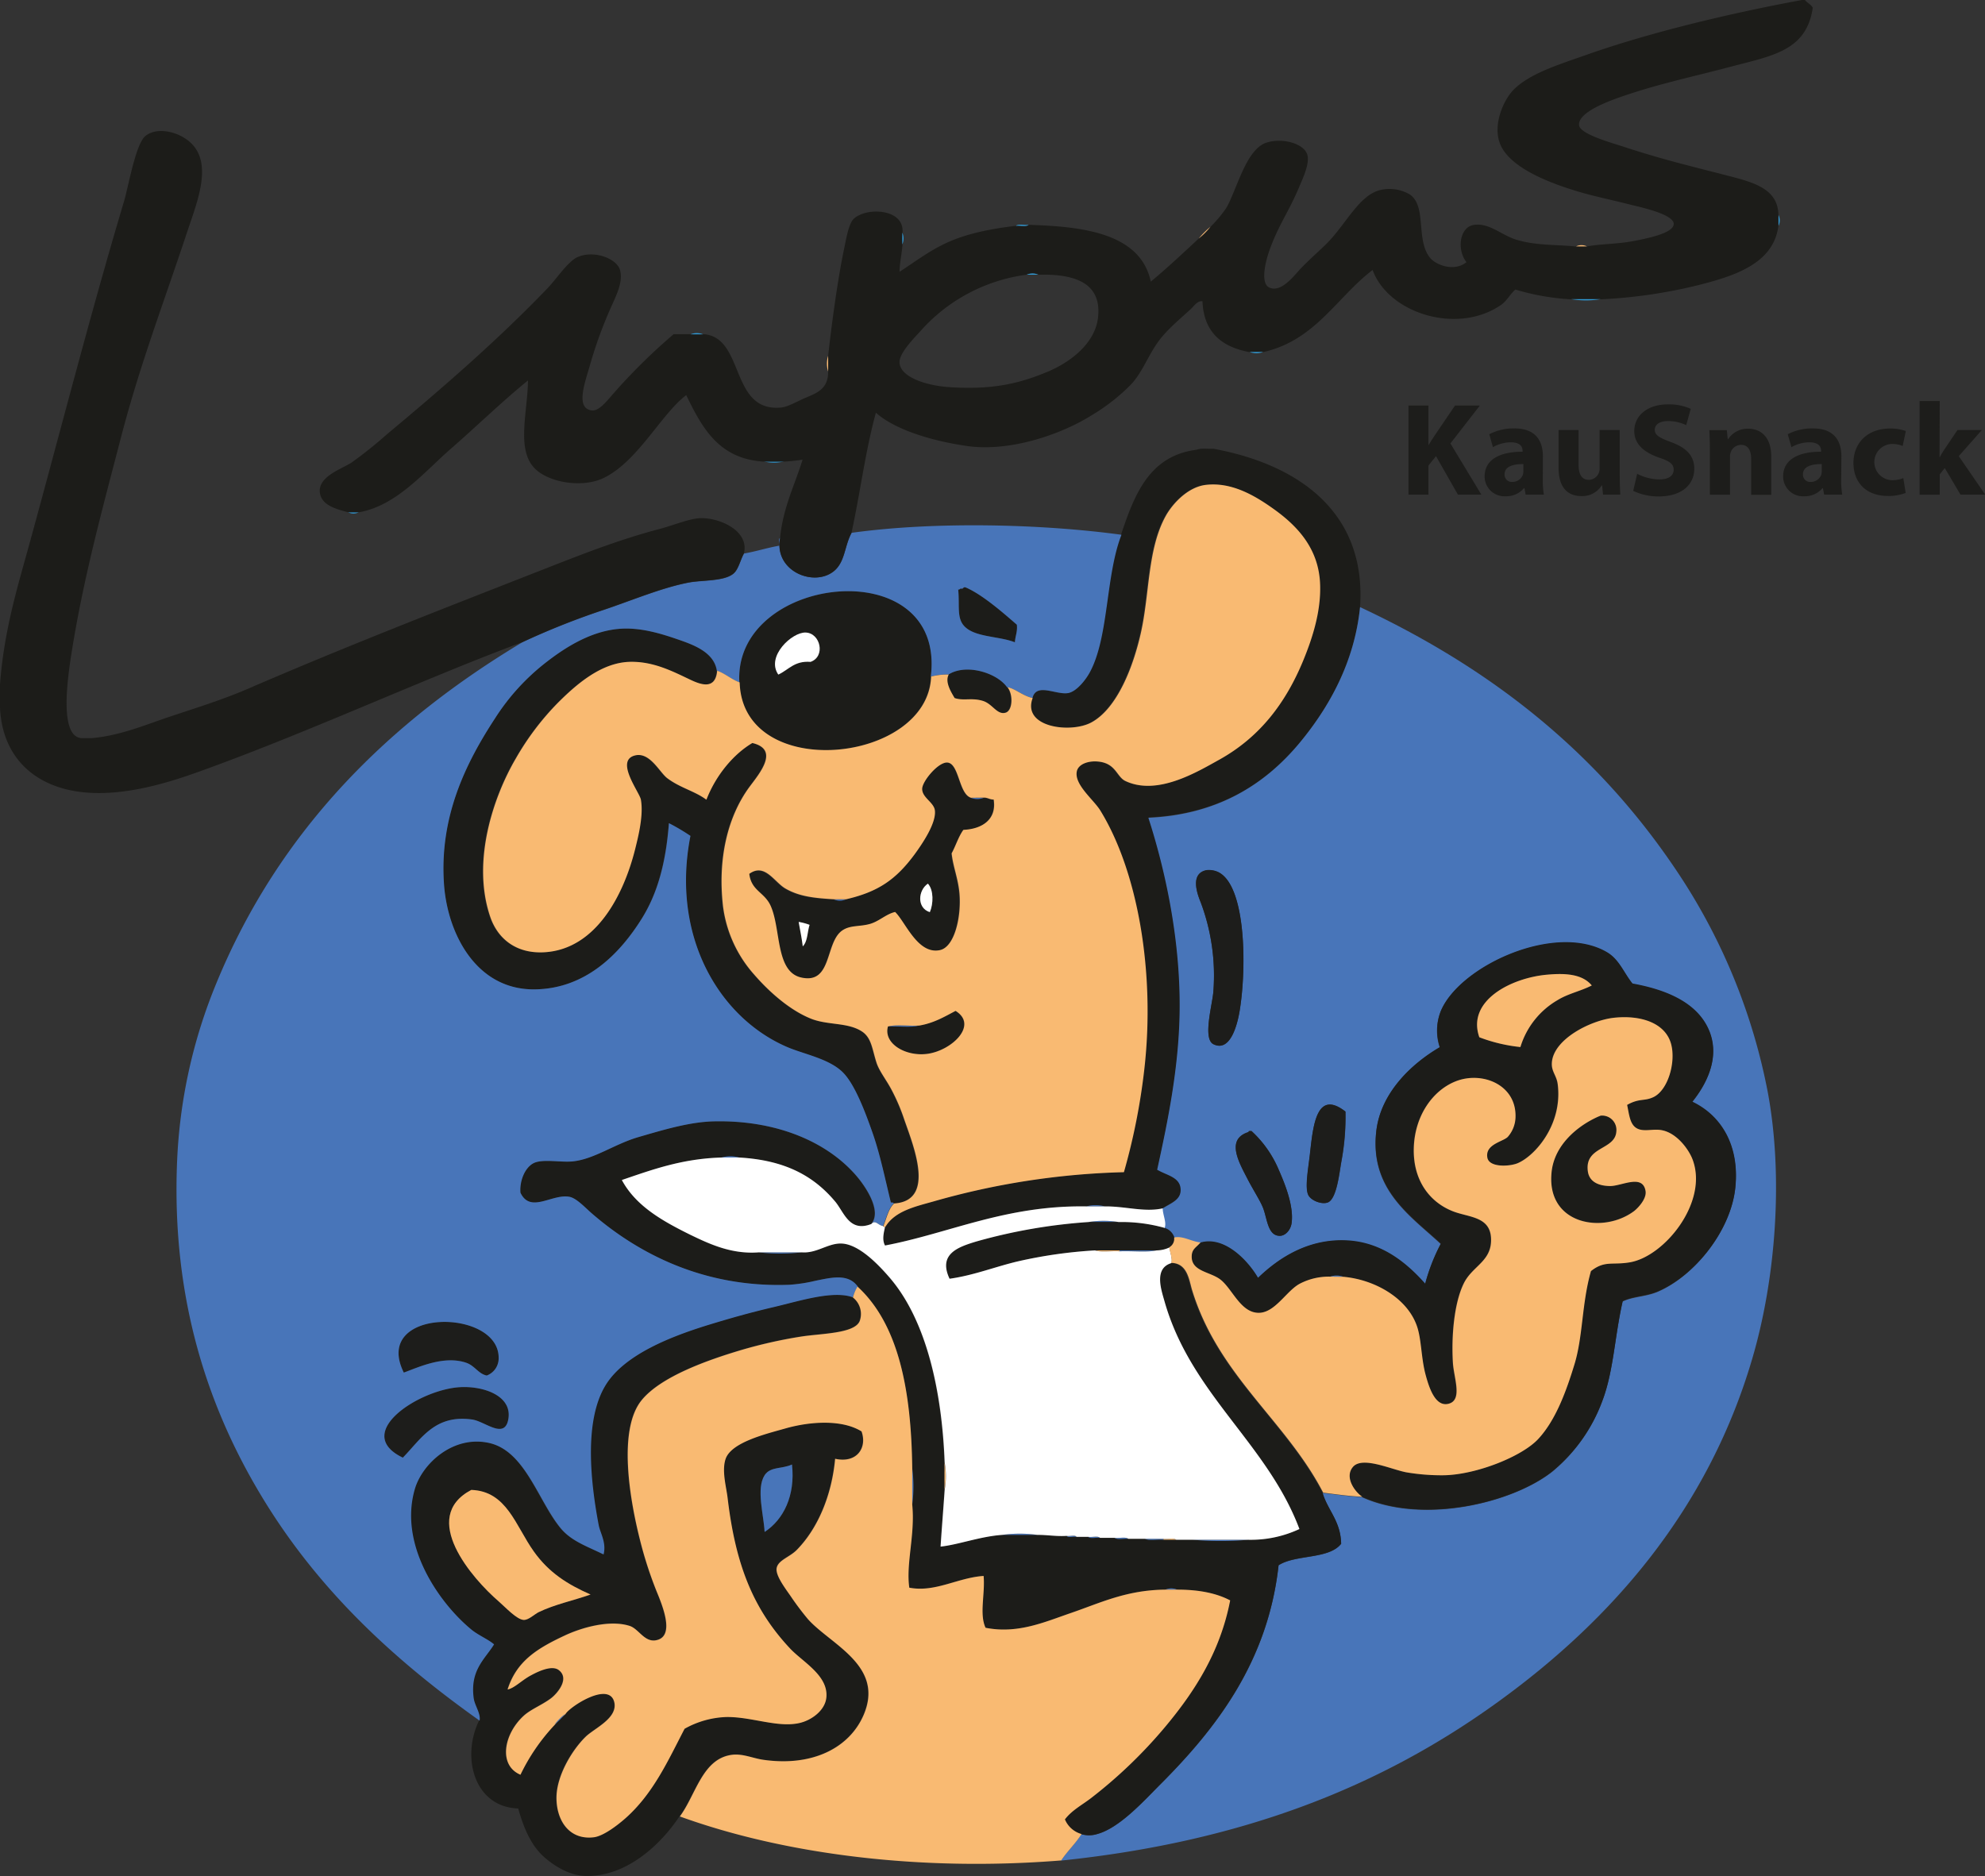
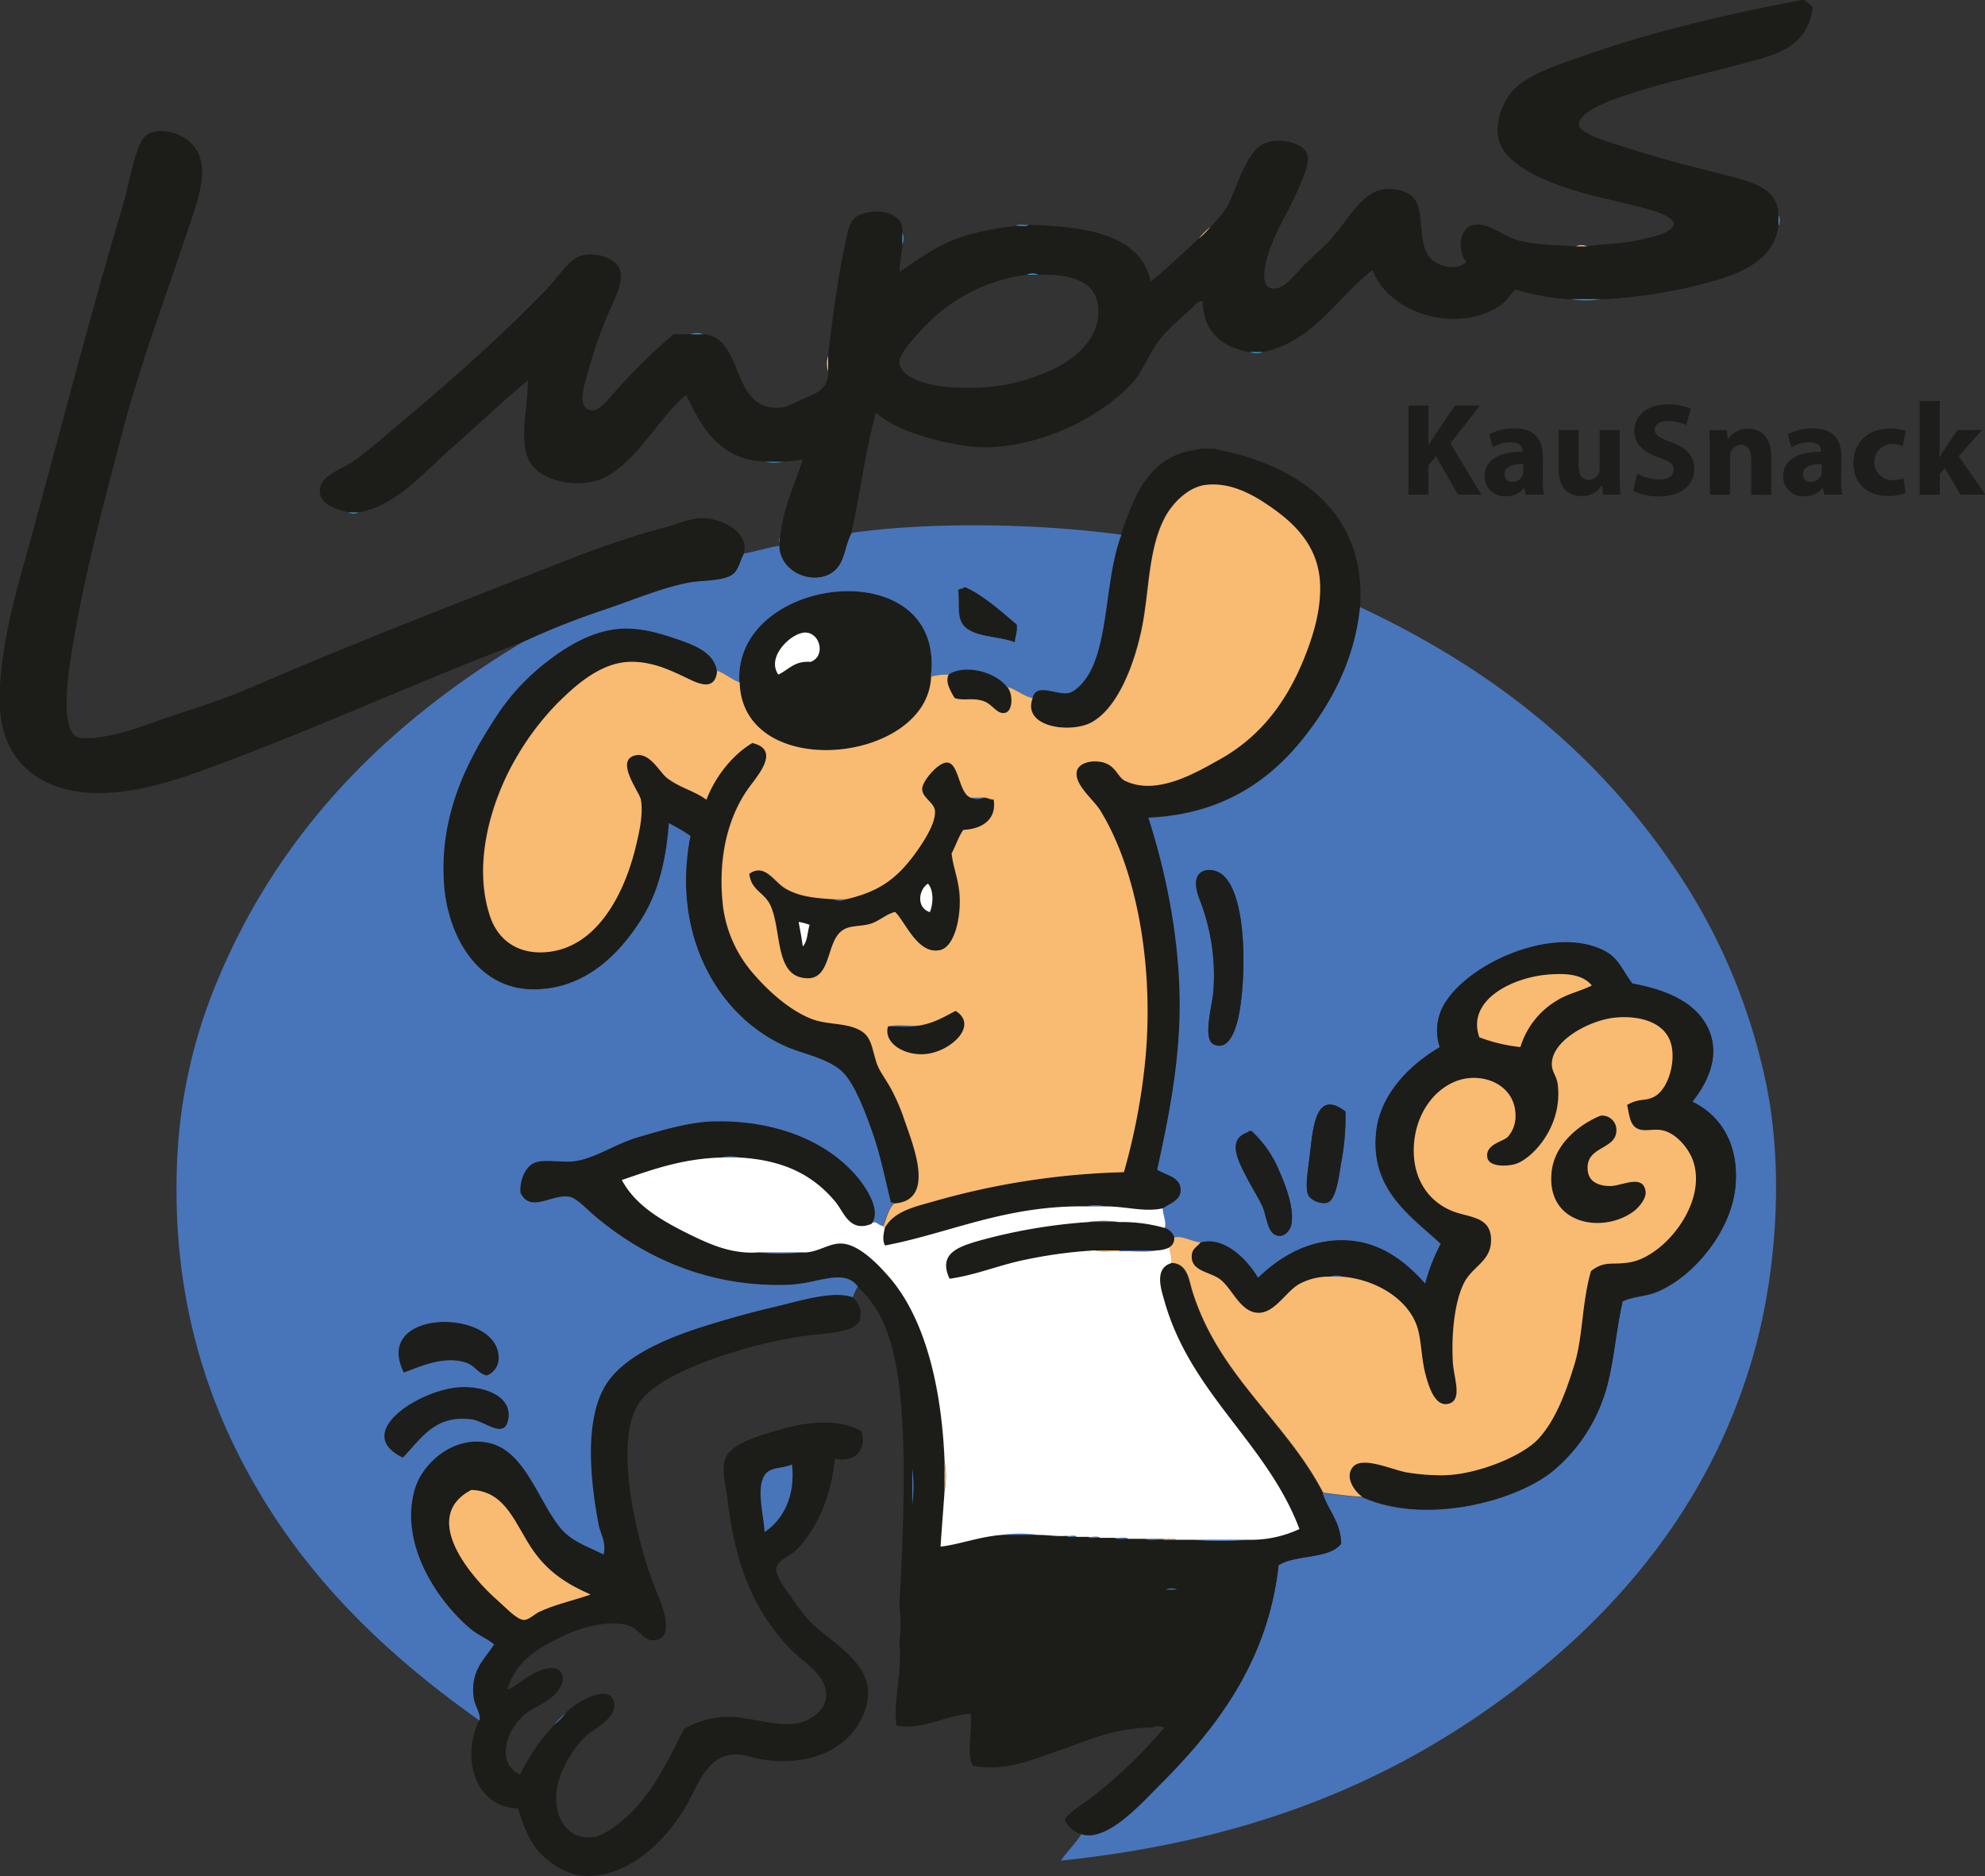
<svg xmlns="http://www.w3.org/2000/svg" id="1f38e81e-0313-4d1d-9902-4a571c8f90c2" data-name="Ebene 1" viewBox="0 0 487.24 460.57">
  <rect x="0" y="0" width="487.24" height="460.57" fill="#333333" stroke="none" />
  <title>lupus-logo</title>
  <path d="M480.28,177.74c1-.42,2.7-.18,4.08-.24,19.74,3.63,37.64,14.75,36,38.88-1.41,13.45-7.51,24.52-14.88,33.36-8.26,9.91-19.78,17.48-37,18.24,4.06,12.61,7.76,29.3,7.68,46.56-.07,14.36-2.93,28-5.52,39.84,2.38,1.41,5.62,1.84,5.76,4.8.13,2.68-2.48,3.42-4.56,4.8-4.47,1-9.2-.53-14.16-.48a8.81,8.81,0,0,0-4.56,0c-19.84-.32-33.66,6.65-49.44,9.6-.75-1.38-.33-3,0-4.56,2.34-3.92,7.36-5,11.76-6.24a186.25,186.25,0,0,1,46.8-7.2,156,156,0,0,0,5-25.2c2.74-23.87-1.62-48.71-10.8-63.6-1.65-2.68-6.44-6.35-5.76-9.6.37-1.78,2.83-2.65,5.28-2.4,4.4.44,4.48,3.76,6.72,4.8,7.84,3.63,17.49-2.2,23-5.28,9.83-5.46,16.24-13.76,20.64-24.48,2.24-5.46,4.31-12,4.08-18.48-.3-8.56-5.22-14.13-11.28-18.48-4.65-3.34-10.41-6.77-16.8-6-4.44.54-8.19,4.68-9.84,7.68-4.42,8.05-3.91,18.75-6,28.32-1.87,8.53-5.85,18.88-12.24,22.32-5.06,2.72-17.08,1.23-14.4-6,1-3.79,5.67-.8,8.64-1.2,2.14-.29,4.5-3.35,5.52-5.28,4.6-8.69,3.78-23.62,7.68-33.6C465,188.7,468.63,179.21,480.28,177.74Z" transform="translate(-186.52 -67.34)" style="fill:#1c1c19;fill-rule:evenodd" />
  <path d="M379,180.62a10.73,10.73,0,0,1-5,0Z" transform="translate(-186.52 -67.34)" style="fill:#2f9ad6;fill-rule:evenodd" />
  <path d="M274.6,193.1a3.05,3.05,0,0,1-2.64,0Z" transform="translate(-186.52 -67.34)" style="fill:#2f9ad6;fill-rule:evenodd" />
  <path d="M436.12,220.7c.19,1.79-.41,2.79-.48,4.32-4-1.61-10.33-1.16-12.72-4.32-1.53-2-.83-4.93-1.2-8.64.39.07.41-.23.72-.24.55.23.46-.56,1.2-.24C427.79,213.38,433,218,436.12,220.7Z" transform="translate(-186.52 -67.34)" style="fill:#1c1c19;fill-rule:evenodd" />
  <path d="M368,234.86c-1.47-26.56,50.83-32.42,47-1.44C414.17,254.81,368.68,259.51,368,234.86Zm17.52-5c3.73-1.31,2.44-7.06-1.2-7.2-3.33-.13-9.8,5.85-6.72,10.32C380.09,231.79,381.49,229.51,385.48,229.82Z" transform="translate(-186.52 -67.34)" style="fill:#1c1c19;fill-rule:evenodd" />
  <path d="M520.36,216.38c33.71,15.77,59.85,37.16,79.2,67a147,147,0,0,1,20.88,52.08c3.86,20.74,2,45.74-3.84,65.52-10.85,36.9-34.34,63.85-62.16,84-28.92,21-63,34.5-107.52,39.12,1.56-2.28,3.56-4.12,5-6.48a6.69,6.69,0,0,0,3.84,0c5.54-1.46,11.52-8.16,15.6-12.24,13.68-13.68,26.42-30.09,29-53.76,4.18-2.7,12.34-1.42,15.36-5.28-.12-5.56-3.24-8.12-4.56-12.48,3.18.34,6.23.81,9.6,1,14.95,6.81,37,1.51,46.8-6.24a40.65,40.65,0,0,0,12.24-17.28c2.81-7.34,3-15.7,5-24.48,2.58-1.25,5.76-1.16,8.64-2.4,9.07-3.9,17.89-15,19-25.44s-3.58-17.78-10.56-21.12c3.31-4.13,6.75-10.5,4.32-17-2.71-7.3-10.68-10.5-19-12-2.15-2.65-3.21-5.9-6.24-7.68-12.69-7.46-36.18,3.34-40.8,14.4a12.9,12.9,0,0,0-.24,8.88c-6.78,3.95-14.53,11.08-15.6,20.64-1.61,14.36,8.55,20.79,15.84,27.6a46.44,46.44,0,0,0-3.84,9.84c-4.28-4.75-10-9.79-18.24-10.56-10-.93-17.61,4.11-22.8,9.12-2.52-4.33-8.3-10.37-14.16-8.64-2.23-.17-4.37-1.71-6.48-1.2a3.61,3.61,0,0,0-2.4-2.4c.53-1.34-.44-3.24-.48-4.8,2.08-1.38,4.69-2.12,4.56-4.8-.14-3-3.38-3.39-5.76-4.8,2.59-11.82,5.45-25.48,5.52-39.84.08-17.26-3.62-34-7.68-46.56,17.18-.76,28.7-8.33,37-18.24C512.85,240.9,519,229.83,520.36,216.38Zm-39.12,72.48a51.09,51.09,0,0,1,3.12,21.84c-.21,3.17-2.69,11.62,0,13,4.1,2,5.87-4.59,6.48-8.4,1.69-10.64,1.5-30.52-5.28-33.84a5.45,5.45,0,0,0-2.88-.48C478.78,281.73,480.17,286.24,481.24,288.86Zm26.88,61.44c-.41,3.78-1.31,8.4-.48,10.32.62,1.44,3.32,2.47,4.8,1.92,2.22-.82,2.85-7.26,3.36-10.08a59.61,59.61,0,0,0,1-12.24C509.74,334.74,508.86,343.45,508.12,350.3Zm-15.36,6.48c1.4,2.71,3.16,5.38,3.84,7.2,1,2.68,1.14,6.76,4.08,6.72,1.33,0,2.64-1.39,2.88-3.12.55-4-1.47-9.24-3.12-13a27.28,27.28,0,0,0-6.72-9.6h-.48c-.15,0-.28,0-.24.24C487.32,347,490.63,352.66,492.76,356.78Z" transform="translate(-186.52 -67.34)" style="fill:#4875b9" />
  <path d="M362.44,232c-.4,4.94-4.26,3.33-6.72,2.16-4.37-2.08-9.12-4.52-14.88-4.32-6.91.25-12.95,5.51-17.52,10.08A66.47,66.47,0,0,0,313,253.58c-5.41,9.25-10.92,25.19-6.24,38.88,1.76,5.14,6.19,9.12,13.44,8.64,12.55-.84,19.28-14.08,22.08-25.2.91-3.62,2.08-8.48,1.44-12.24-.31-1.84-6.26-9.36-1.68-10.8,3.8-1.19,6.21,4.05,8.16,5.52,3.18,2.4,6.79,3.17,9.6,5.28,2.31-5.93,6.6-11.16,11.28-13.92,6.83,1.62,1.65,7.59-.72,10.8-5.34,7.24-7.82,17.6-6.48,29.28a31.1,31.1,0,0,0,7.68,16.8c3.6,4.15,8.67,8.7,13.92,10.8,4.11,1.64,9,.86,12.48,3.12,2.4,1.56,2.52,4.34,3.6,7.68.66,2,2.36,4.15,3.6,6.48a47.2,47.2,0,0,1,3.12,7.2c2.15,6.31,8.07,20.22-2.4,20.88,0-.28-.38-.26-.72-.24-1.46-6-2.65-11.87-4.56-17.28-1.6-4.53-4.19-11.62-7.2-14.64-3.37-3.39-9.56-4.47-13.68-6.24-16.6-7.12-28.61-27-23.76-51.84a50.9,50.9,0,0,0-5.28-3.12c-.74,9.55-2.74,17.17-6.72,23.52-5.24,8.36-13.55,17.1-26.16,17.28-14.43.2-21.44-13.66-22.32-25.68-1.21-16.61,5.29-29.77,12.48-40.8a54.36,54.36,0,0,1,12.72-13.92c4.91-3.8,11.43-7.88,18.72-8.16,4.66-.18,9.34,1.22,13.44,2.64C356.52,225.57,361.76,227.38,362.44,232Z" transform="translate(-186.52 -67.34)" style="fill:#1c1c19;fill-rule:evenodd" />
  <path d="M433.72,236.06c1.43,1.8,1.26,5.74-.48,6.24-2.1.6-3.17-2.13-5.52-2.88-2.76-.88-4.72.05-7-.72-.84-1.45-2.48-3.95-1.44-5.76C423.69,230.13,431.32,232.57,433.72,236.06Z" transform="translate(-186.52 -67.34)" style="fill:#1c1c19;fill-rule:evenodd" />
  <path d="M394.12,288.14c8-1.88,12.3-5,16.8-11,2-2.74,5.4-7.71,5-10.8-.23-2-3.09-3.12-3.12-5.28,0-1.85,4-6.72,6.24-6.48,2.86.3,2.77,7.75,5.76,8.64a4.21,4.21,0,0,0,3.12,0c1,0,1.44.48,2.4.48.77,4.86-2.78,7.23-7.44,7.44-1.21,1.67-1.83,3.93-2.88,5.76.33,3.26,1.59,6.11,1.92,9.84.49,5.56-1.13,13.14-4.8,13.92-5.51,1.17-8.54-7-11-9.36-2.16.49-3.82,2.2-6,2.88-2.59.8-4.95.27-7,1.68-4.22,3-2.4,13.28-10.08,11.52-6.29-1.44-4.91-11.78-7.44-17.52-1.52-3.46-4.76-3.68-5.28-7.92,3.82-2.76,6.11,2,8.88,3.6,3.36,1.94,7,2.36,12,2.64A3.61,3.61,0,0,0,394.12,288.14Zm20.16-3.84c-2.44,1.62-2.75,5.95.48,7C415.65,289.22,415.73,285.82,414.28,284.3Zm-31.68,9.36c.3,2,.72,3.92,1,6,1.19-1.13,1.12-3.52,1.68-5.28A14.54,14.54,0,0,0,382.6,293.66Z" transform="translate(-186.52 -67.34)" style="fill:#1c1c19;fill-rule:evenodd" />
  <path d="M424.84,263.18H428A4.21,4.21,0,0,1,424.84,263.18Z" transform="translate(-186.52 -67.34)" style="fill:#4875b9" />
  <path d="M482.68,280.94a5.45,5.45,0,0,1,2.88.48c6.78,3.32,7,23.2,5.28,33.84-.61,3.81-2.38,10.44-6.48,8.4-2.69-1.34-.21-9.79,0-13a51.09,51.09,0,0,0-3.12-21.84C480.17,286.24,478.78,281.73,482.68,280.94Z" transform="translate(-186.52 -67.34)" style="fill:#1d1d1b;fill-rule:evenodd" />
  <path d="M391.24,288.14h2.88A3.61,3.61,0,0,1,391.24,288.14Z" transform="translate(-186.52 -67.34)" style="fill:#4875b9" />
  <path d="M520.84,434.78c-1.7-1.09-4.35-4.63-2.4-7.2,2.23-2.93,9.44.49,13.2,1.2a51.68,51.68,0,0,0,9.36.72c7.93-.18,19-4.59,23-8.88,4.39-4.71,7-12,8.88-18.24,2.15-7,1.79-15,4.08-23,3.4-2.68,5.23-1.4,9.6-2.16,8.53-1.49,19.24-14.8,15.36-25.2-.91-2.44-3.78-6.44-7.44-7.2-2.13-.44-4.4.56-6.24-.48s-1.87-3.2-2.4-5.76c3-1.71,4.18-.83,6.48-1.92,3.57-1.69,5.51-8.51,4.32-13-1.38-5.15-7.32-7.16-13.92-6.48-5.8.59-15.23,5.36-15.36,11.28,0,2,1.17,3,1.44,5,1.28,9.86-5.52,17.62-9.84,19.44-1.93.81-7.06,1.13-7.44-1.44-.48-3.26,3.87-3.88,5-5a7.58,7.58,0,0,0,1.92-4.8c.29-8.05-8.18-11.41-14.64-8.88-5.65,2.21-10.08,8.51-10.32,16.32s3.81,13.33,9.6,15.6c4.05,1.59,9.63,1.2,9.36,7.44-.21,5-4.68,6.14-6.72,10.32-2.33,4.78-3,12.86-2.64,19.44.24,3.82,2.49,9.29-1.2,10.08-3.17.68-4.67-4-5.52-7.2-1-3.84-1-8.11-1.92-11.28-2.08-7.17-10.23-12-18.24-12.72a4.85,4.85,0,0,0-3.36,0,15.37,15.37,0,0,0-7.2,1.68c-3.3,1.66-6,7.1-10.08,7.2-4.68.11-6.69-6.3-9.84-8.4-2.53-1.69-6.66-1.89-6.72-5.28,0-2,1.11-2.31,2.16-3.6,5.86-1.73,11.64,4.31,14.16,8.64,5.19-5,12.8-10,22.8-9.12,8.22.77,14,5.81,18.24,10.56a46.44,46.44,0,0,1,3.84-9.84c-7.29-6.81-17.45-13.24-15.84-27.6,1.07-9.56,8.82-16.69,15.6-20.64a12.9,12.9,0,0,1,.24-8.88c4.62-11.06,28.11-21.86,40.8-14.4,3,1.78,4.09,5,6.24,7.68,8.28,1.5,16.25,4.7,19,12,2.43,6.54-1,12.91-4.32,17,7,3.34,11.65,10.6,10.56,21.12s-9.89,21.54-19,25.44c-2.88,1.24-6.06,1.15-8.64,2.4-2,8.78-2.23,17.14-5,24.48a40.65,40.65,0,0,1-12.24,17.28C557.86,436.29,535.79,441.59,520.84,434.78ZM566.2,306.62c-8.65.78-19.74,6.31-16.56,15.36a39.72,39.72,0,0,0,10.08,2.4,20.06,20.06,0,0,1,9.12-11.52c2.58-1.57,5.66-2.2,8.4-3.6C574.85,306.35,570.48,306.23,566.2,306.62Z" transform="translate(-186.52 -67.34)" style="fill:#1c1c19;fill-rule:evenodd" />
  <path d="M412.12,319.1c3.54-.62,6.16-2.16,8.88-3.6,5.7,3.51-.94,9.8-7,10.56-5.38.68-10.76-2.62-9.6-6.72C406.92,319.18,410,319.66,412.12,319.1Z" transform="translate(-186.52 -67.34)" style="fill:#1c1c19;fill-rule:evenodd" />
  <path d="M404.44,319.34c2.08-.56,5.2-.08,7.68-.24C410,319.66,406.92,319.18,404.44,319.34Z" transform="translate(-186.52 -67.34)" style="fill:#4875b9" />
  <path d="M516.76,340.22a59.61,59.61,0,0,1-1,12.24c-.51,2.82-1.14,9.26-3.36,10.08-1.48.55-4.18-.48-4.8-1.92-.83-1.92.07-6.54.48-10.32C508.86,343.45,509.74,334.74,516.76,340.22Z" transform="translate(-186.52 -67.34)" style="fill:#1d1d1b;fill-rule:evenodd" />
  <path d="M579.4,341.18a3.52,3.52,0,0,1,3.84,3.84c-.23,4.69-7.81,3.61-7,9.84.39,2.83,3.07,3.61,5.52,3.6,2.83,0,7.92-3,8.64,1.2.35,2-2,4.42-2.88,5-7.67,5.68-21.69,3.21-20.16-9.84.76-6.42,6.25-11.12,11.52-13.44C579,341.4,579.51,341.17,579.4,341.18Z" transform="translate(-186.52 -67.34)" style="fill:#1c1c19;fill-rule:evenodd" />
-   <path d="M397,383.18c-2.34-3.23-6.32-2.25-10.32-1.44a38.86,38.86,0,0,1-6.48,1c-21.14.78-37.26-7.8-48.48-17.52-1.64-1.42-3.77-3.77-5.52-4.08-4.25-.75-9.55,4.2-12-1-.24-2.75,1-6,3.12-7.2s6.64-.21,9.6-.48c5.31-.49,10.38-4.29,16.32-6,5.7-1.64,12.35-3.71,18.48-3.84,15.64-.33,28,5.18,35,13.44,2,2.34,6.34,8.47,3.6,11.76-5.41,2.12-6.68-2.9-8.88-5.52-5.27-6.28-12.29-10.15-23.52-10.8a7.93,7.93,0,0,0-4.32,0c-9.72.28-17,3-24.48,5.52,3.46,6.48,10.07,10.11,16.8,13.44,4.77,2.36,10.19,4.83,16.8,4.32a46.61,46.61,0,0,0,10.56,0c3.69.29,6.49-2.35,9.84-2.16,4.24.24,8.91,5.18,11.52,8.16,9.27,10.57,13,28.23,13.68,45.6v6.72c-.28,4.68-.66,9.26-1,13.92,4.54-.51,9.67-2.49,15.12-2.88h8.64c2.5,0,4.55.41,7.2.24.33.55,1.67.09,2.4.24h2.88c.49.55,2,.09,2.88.24h3.6c.65.55,2.32.09,3.36.24h4.08c1,.56,3.12.08,4.56.24h7.2a78.13,78.13,0,0,0,13.68,0,28.12,28.12,0,0,0,12.48-2.64c-7.91-21.06-26.65-33.1-33.12-55.92-.8-2.83-2.63-8.06,1.68-9.36h.24c3.71.31,4,4.26,4.8,6.72,6.46,21,23,32,32.16,49.68,1.32,4.36,4.44,6.92,4.56,12.48-3,3.86-11.18,2.58-15.36,5.28-2.62,23.67-15.36,40.08-29,53.76-4.08,4.08-10.06,10.78-15.6,12.24a6.69,6.69,0,0,1-3.84,0,6.19,6.19,0,0,1-4.08-3.6c1.73-2.3,4.31-3.59,6.48-5.28a117,117,0,0,0,18-17.28c7-8.45,13.59-18.26,16.08-31.2-3.39-1.81-7.74-2.66-13-2.64a3.61,3.61,0,0,0-2.88,0c-9.6.08-16.05,3.29-23.28,5.76-6.34,2.17-13,5.17-20.88,3.6-1.57-3.36-.08-8.31-.48-12.72-6.35.41-11.85,4.1-18.24,2.88-.85-6,1.46-12.9.72-20.4a33,33,0,0,0,0-8.88C410.22,408.68,407.1,392.44,397,383.18Z" transform="translate(-186.52 -67.34)" style="fill:#1c1c19;fill-rule:evenodd" />
+   <path d="M397,383.18c-2.34-3.23-6.32-2.25-10.32-1.44a38.86,38.86,0,0,1-6.48,1c-21.14.78-37.26-7.8-48.48-17.52-1.64-1.42-3.77-3.77-5.52-4.08-4.25-.75-9.55,4.2-12-1-.24-2.75,1-6,3.12-7.2s6.64-.21,9.6-.48c5.31-.49,10.38-4.29,16.32-6,5.7-1.64,12.35-3.71,18.48-3.84,15.64-.33,28,5.18,35,13.44,2,2.34,6.34,8.47,3.6,11.76-5.41,2.12-6.68-2.9-8.88-5.52-5.27-6.28-12.29-10.15-23.52-10.8a7.93,7.93,0,0,0-4.32,0c-9.72.28-17,3-24.48,5.52,3.46,6.48,10.07,10.11,16.8,13.44,4.77,2.36,10.19,4.83,16.8,4.32a46.61,46.61,0,0,0,10.56,0c3.69.29,6.49-2.35,9.84-2.16,4.24.24,8.91,5.18,11.52,8.16,9.27,10.57,13,28.23,13.68,45.6v6.72c-.28,4.68-.66,9.26-1,13.92,4.54-.51,9.67-2.49,15.12-2.88h8.64c2.5,0,4.55.41,7.2.24.33.55,1.67.09,2.4.24h2.88c.49.55,2,.09,2.88.24h3.6c.65.55,2.32.09,3.36.24h4.08c1,.56,3.12.08,4.56.24h7.2a78.13,78.13,0,0,0,13.68,0,28.12,28.12,0,0,0,12.48-2.64c-7.91-21.06-26.65-33.1-33.12-55.92-.8-2.83-2.63-8.06,1.68-9.36h.24c3.71.31,4,4.26,4.8,6.72,6.46,21,23,32,32.16,49.68,1.32,4.36,4.44,6.92,4.56,12.48-3,3.86-11.18,2.58-15.36,5.28-2.62,23.67-15.36,40.08-29,53.76-4.08,4.08-10.06,10.78-15.6,12.24a6.69,6.69,0,0,1-3.84,0,6.19,6.19,0,0,1-4.08-3.6c1.73-2.3,4.31-3.59,6.48-5.28a117,117,0,0,0,18-17.28a3.61,3.61,0,0,0-2.88,0c-9.6.08-16.05,3.29-23.28,5.76-6.34,2.17-13,5.17-20.88,3.6-1.57-3.36-.08-8.31-.48-12.72-6.35.41-11.85,4.1-18.24,2.88-.85-6,1.46-12.9.72-20.4a33,33,0,0,0,0-8.88C410.22,408.68,407.1,392.44,397,383.18Z" transform="translate(-186.52 -67.34)" style="fill:#1c1c19;fill-rule:evenodd" />
  <path d="M493,345.26c0-.2.09-.23.24-.24h.48a27.28,27.28,0,0,1,6.72,9.6c1.65,3.72,3.67,8.94,3.12,13-.24,1.73-1.55,3.1-2.88,3.12-2.94,0-3.08-4-4.08-6.72-.68-1.82-2.44-4.49-3.84-7.2C490.63,352.66,487.32,347,493,345.26Z" transform="translate(-186.52 -67.34)" style="fill:#1d1d1b;fill-rule:evenodd" />
  <path d="M363.64,351.5a7.93,7.93,0,0,1,4.32,0Z" transform="translate(-186.52 -67.34)" style="fill:#4875b9" />
  <path d="M453.16,363.5a8.81,8.81,0,0,1,4.56,0Z" transform="translate(-186.52 -67.34)" style="fill:#4875b9" />
  <path d="M453.64,367.34a23.21,23.21,0,0,1,7.44,0Z" transform="translate(-186.52 -67.34)" style="fill:#4875b9" />
  <path d="M455.32,374.3a114.36,114.36,0,0,0-18.72,2.64c-5.74,1.31-11,3.47-17,4.32-2.88-6.13,2.17-7.8,6.48-9.12a134.17,134.17,0,0,1,27.6-4.8h7.44a39,39,0,0,1,11.28,1.44,3.61,3.61,0,0,1,2.4,2.4,2.37,2.37,0,0,1-1.2,2.4,7.55,7.55,0,0,1-3.12.72H455.32Z" transform="translate(-186.52 -67.34)" style="fill:#1c1c19;fill-rule:evenodd" />
  <path d="M461.32,374.54c-1.92-.16-4.48.32-6-.24h6Z" transform="translate(-186.52 -67.34)" style="fill:#f9ba72;fill-rule:evenodd" />
  <path d="M461.32,374.54v-.24h9.12C467.88,374.86,464.28,374.38,461.32,374.54Z" transform="translate(-186.52 -67.34)" style="fill:#4875b9" />
  <path d="M372.76,374.78h10.56A46.61,46.61,0,0,1,372.76,374.78Z" transform="translate(-186.52 -67.34)" style="fill:#4875b9" />
  <path d="M512.92,380.78a4.85,4.85,0,0,1,3.36,0Z" transform="translate(-186.52 -67.34)" style="fill:#4875b9" />
  <path d="M395.8,385.82a5.14,5.14,0,0,1,1.68,5.76c-1.21,3.12-9.44,3.06-14.4,3.84a116.61,116.61,0,0,0-14.88,3.36c-7.91,2.37-19.46,6.39-24.24,12.24-5.93,7.25-2.88,24.53-.48,34.08a96.91,96.91,0,0,0,4.08,12.72c1.32,3.22,4.46,10.61.48,12-3.19,1.12-4.62-2.58-7-3.36-4.91-1.63-11.88.41-16.08,2.4-6.84,3.24-11.75,6.33-13.92,13.2,1.69-.35,3.31-2.12,5.52-3.36,1-.58,5-2.83,7-1.44,2.92,2.13-.49,5.91-1.92,7-2.34,1.72-4.94,2.66-6.72,4.32-4.87,4.53-6.16,12.11-.72,14.4a48.31,48.31,0,0,1,8.4-12.24,16.48,16.48,0,0,0,2.64-2.64c.95-1.75,10.79-8.22,12-2.88.88,3.9-4.84,6.35-7,8.4-3.29,3.18-7.24,9.51-7.2,15.12s3.13,10.29,9.12,9.6c2.35-.27,5.74-2.87,7.68-4.56,6.93-6,10.57-14.26,14.64-22.08a22.44,22.44,0,0,1,10.08-2.88c6.22-.15,12.83,2.74,18.24,1.44,2.85-.68,6.17-3.05,6.48-6.24.53-5.39-5.76-8.69-8.88-12-9.07-9.63-13.41-20.51-15.36-37-.33-2.79-1.51-6.67-.48-9.6,1.44-4.09,10-6.12,14.64-7.44,6-1.72,13.88-2.28,18.72.72,1.44,4-1.14,7.9-6.48,6.72-.82,8.91-4.19,17-9.36,22.32-1.78,1.82-4.72,2.55-5,4.56-.27,1.73,1.9,4.64,3.36,6.72a68.94,68.94,0,0,0,4.32,5.76c5.56,6.25,18.86,11.41,13.68,23.52-3.43,8-12.46,12.82-24.72,11-2.48-.36-5-1.57-7.68-1.2-7.21,1-8.77,9.8-12.72,15.12-4.56,6.87-13.05,15-23.28,14.64-3.66-.15-7.12-2.24-9.6-4.32-3.39-2.85-5.26-7.06-6.72-12.24-10.66-.33-14.07-12.37-9.6-21.6.34-1.77-1.2-3.68-1.44-5.52-.9-6.91,2.82-9.59,5-13.2-1.45-1.26-3.82-2.21-5.52-3.6-7.81-6.39-18-20.69-13.92-34.56,1.83-6.22,9.34-13.27,18.24-11.28s12,14.18,17.52,20.88c2.65,3.23,6.49,4.45,10.56,6.48.73-2.95-.82-5.18-1.2-7.2-2.13-11.22-3.52-25.78,1.68-34.32,4.64-7.62,16.35-12.09,25.44-14.88,5.1-1.56,9.94-2.94,15.84-4.32C382.64,386.75,390.9,384,395.8,385.82ZM374.2,429.5c-2.12,3.29-.19,9.83,0,13.92,4.61-3,7.58-8.89,6.72-16.56C378.47,428,375.61,427.31,374.2,429.5Zm-56.64,18.72c-4.52-6.34-6.63-14.83-15.36-15.12-12.87,6.78.29,21.82,6.72,27.36,1.7,1.47,4.5,4.59,6.24,4.56,1.16,0,2.59-1.43,3.6-1.92,3.93-1.9,8.36-2.79,12.72-4.32C325.86,456.3,321.29,453.45,317.56,448.22Z" transform="translate(-186.52 -67.34)" style="fill:#1c1c19;fill-rule:evenodd" />
  <path d="M306,405c-2-.38-3-2.4-5-3.12-5.47-1.89-11.73,1.08-15.36,2.4-7.93-15.94,23.36-15.92,23.28-3.6A4.5,4.5,0,0,1,306,405Z" transform="translate(-186.52 -67.34)" style="fill:#1d1d1b;fill-rule:evenodd" />
  <path d="M285.4,425.18c-12.46-6,3.72-16.5,13.68-17.28,5.79-.45,13.12,1.93,12.24,7.68-.82,5.33-5.7.7-8.88.24C293.23,414.5,289.86,420.63,285.4,425.18Z" transform="translate(-186.52 -67.34)" style="fill:#1d1d1b;fill-rule:evenodd" />
  <path d="M418.36,426.38a19,19,0,0,1,0,6.72Z" transform="translate(-186.52 -67.34)" style="fill:#f9ba72;fill-rule:evenodd" />
  <path d="M380.92,426.86c.86,7.67-2.11,13.56-6.72,16.56-.19-4.09-2.12-10.63,0-13.92C375.61,427.31,378.47,428,380.92,426.86Z" transform="translate(-186.52 -67.34)" style="fill:#4875b9" />
  <path d="M410.44,427.82a33,33,0,0,1,0,8.88Z" transform="translate(-186.52 -67.34)" style="fill:#4875b9" />
  <path d="M432.52,444.14a31.25,31.25,0,0,1,8.64,0Z" transform="translate(-186.52 -67.34)" style="fill:#4875b9" />
  <path d="M448.36,444.38c.73.15,2.07-.31,2.4.24C450,444.47,448.69,444.93,448.36,444.38Z" transform="translate(-186.52 -67.34)" style="fill:#4875b9" />
  <path d="M453.64,444.62c.89.15,2.39-.31,2.88.24C455.63,444.71,454.13,445.17,453.64,444.62Z" transform="translate(-186.52 -67.34)" style="fill:#4875b9" />
  <path d="M460.12,444.86c1.05.15,2.71-.31,3.36.24C462.44,445,460.77,445.41,460.12,444.86Z" transform="translate(-186.52 -67.34)" style="fill:#4875b9" />
  <path d="M467.56,445.1h4.56v.24C470.68,445.18,468.6,445.66,467.56,445.1Z" transform="translate(-186.52 -67.34)" style="fill:#4875b9" />
  <path d="M472.12,445.34v-.24c1,.15,2.55-.31,3.12.24Z" transform="translate(-186.52 -67.34)" style="fill:#f9ba72;fill-rule:evenodd" />
  <path d="M479.32,445.34H493A78.13,78.13,0,0,1,479.32,445.34Z" transform="translate(-186.52 -67.34)" style="fill:#4875b9" />
  <path d="M472.6,457.58a3.61,3.61,0,0,1,2.88,0Z" transform="translate(-186.52 -67.34)" style="fill:#4875b9" />
  <path d="M395.56,198.14c20.62-2.85,46.76-2.17,66.24.48-3.9,10-3.08,24.91-7.68,33.6-1,1.93-3.38,5-5.52,5.28-3,.4-7.69-2.59-8.64,1.2-2.32-.49-4.45-2.43-6.24-2.64-2.4-3.49-10-5.93-14.4-3.12a15.87,15.87,0,0,0-4.32.48c3.79-31-48.51-25.12-47,1.44-2-.75-3.47-2.13-5.52-2.88-.68-4.6-5.92-6.41-9.6-7.68-4.1-1.42-8.78-2.82-13.44-2.64-7.29.28-13.81,4.36-18.72,8.16A54.36,54.36,0,0,0,308,243.74c-7.19,11-13.69,24.19-12.48,40.8.88,12,7.89,25.88,22.32,25.68,12.61-.18,20.92-8.92,26.16-17.28,4-6.35,6-14,6.72-23.52a50.9,50.9,0,0,1,5.28,3.12c-4.85,24.8,7.16,44.72,23.76,51.84,4.12,1.77,10.31,2.85,13.68,6.24,3,3,5.6,10.11,7.2,14.64,1.91,5.41,3.1,11.33,4.56,17.28.34,0,.68,0,.72.24-1.4,1.32-1.84,3.6-2.64,5.52-1.15-.07-1.92-1.63-2.88-.48,2.74-3.29-1.6-9.42-3.6-11.76-7.08-8.26-19.4-13.77-35-13.44-6.13.13-12.78,2.2-18.48,3.84-5.94,1.71-11,5.51-16.32,6-3,.27-7.46-.7-9.6.48s-3.36,4.45-3.12,7.2c2.45,5.16,7.75.21,12,1,1.75.31,3.88,2.66,5.52,4.08,11.22,9.72,27.34,18.3,48.48,17.52a38.86,38.86,0,0,0,6.48-1c4-.81,8-1.79,10.32,1.44a10.13,10.13,0,0,0-1.2,2.64c-4.9-1.78-13.16.93-19.44,2.4-5.9,1.38-10.74,2.76-15.84,4.32-9.09,2.79-20.8,7.26-25.44,14.88-5.2,8.54-3.81,23.1-1.68,34.32.38,2,1.93,4.25,1.2,7.2-4.07-2-7.91-3.25-10.56-6.48-5.49-6.7-8.7-18.91-17.52-20.88s-16.41,5.06-18.24,11.28c-4.07,13.87,6.11,28.17,13.92,34.56,1.7,1.39,4.07,2.34,5.52,3.6-2.22,3.61-5.94,6.29-5,13.2.24,1.84,1.78,3.75,1.44,5.52-20.76-14.73-38.93-31.5-52.56-53.52S228.5,387,230,352.22a128.26,128.26,0,0,1,9.6-43.44c15.57-37.91,42.59-64.23,75.12-83.76a186.55,186.55,0,0,1,19.92-7.92c7-2.34,14.24-5.43,20.88-6.72,3.35-.65,8.64-.26,11-2.16,1.28-1,1.74-3.44,2.64-5,3-.51,5.64-1.4,8.64-1.92.15-.57-.3-1.74.24-1.92-1.59,8.14,8.27,12.2,13.2,8.16C394,205.24,393.8,201.42,395.56,198.14Zm28.08,13.44c-.74-.32-.65.47-1.2.24-.31,0-.33.31-.72.24.37,3.71-.33,6.62,1.2,8.64,2.39,3.16,8.68,2.71,12.72,4.32.07-1.53.67-2.53.48-4.32C433,218,427.79,213.38,423.64,211.58ZM308.92,400.7c.08-12.32-31.21-12.34-23.28,3.6,3.63-1.32,9.89-4.29,15.36-2.4,2.07.72,3,2.74,5,3.12A4.5,4.5,0,0,0,308.92,400.7Zm-6.48,15.12c3.18.46,8.06,5.09,8.88-.24.88-5.75-6.45-8.13-12.24-7.68-10,.78-26.14,11.3-13.68,17.28C289.86,420.63,293.23,414.5,302.44,415.82Z" transform="translate(-186.52 -67.34)" style="fill:#4875b9" />
-   <path d="M397,383.18c10.1,9.26,13.22,25.5,13.44,44.64v8.88c.74,7.5-1.57,14.37-.72,20.4,6.39,1.22,11.89-2.47,18.24-2.88.4,4.41-1.09,9.36.48,12.72,7.89,1.57,14.54-1.43,20.88-3.6,7.23-2.47,13.68-5.68,23.28-5.76h2.88c5.22,0,9.57.83,13,2.64-2.49,12.94-9,22.75-16.08,31.2a117,117,0,0,1-18,17.28c-2.17,1.69-4.75,3-6.48,5.28a6.19,6.19,0,0,0,4.08,3.6c-1.48,2.36-3.48,4.2-5,6.48-34.95,2.81-68.3-1.62-93.6-10.8,3.95-5.32,5.51-14.13,12.72-15.12,2.65-.37,5.2.84,7.68,1.2,12.26,1.78,21.29-3,24.72-11,5.18-12.11-8.12-17.27-13.68-23.52a68.94,68.94,0,0,1-4.32-5.76c-1.46-2.08-3.63-5-3.36-6.72.32-2,3.26-2.74,5-4.56,5.17-5.3,8.54-13.41,9.36-22.32,5.34,1.18,7.92-2.7,6.48-6.72-4.84-3-12.71-2.44-18.72-.72-4.63,1.32-13.2,3.35-14.64,7.44-1,2.93.15,6.81.48,9.6,1.95,16.45,6.29,27.33,15.36,37,3.12,3.31,9.41,6.61,8.88,12-.31,3.19-3.63,5.56-6.48,6.24-5.41,1.3-12-1.59-18.24-1.44a22.44,22.44,0,0,0-10.08,2.88c-4.07,7.82-7.71,16-14.64,22.08-1.94,1.69-5.33,4.29-7.68,4.56-6,.69-9.08-4.11-9.12-9.6s3.91-11.94,7.2-15.12c2.12-2.05,7.84-4.5,7-8.4-1.21-5.34-11.05,1.13-12,2.88a16.48,16.48,0,0,0-2.64,2.64,48.31,48.31,0,0,0-8.4,12.24c-5.44-2.29-4.15-9.87.72-14.4,1.78-1.66,4.38-2.6,6.72-4.32,1.43-1.05,4.84-4.83,1.92-7-1.91-1.39-5.92.86-7,1.44-2.21,1.24-3.83,3-5.52,3.36,2.17-6.87,7.08-10,13.92-13.2,4.2-2,11.17-4,16.08-2.4,2.34.78,3.77,4.48,7,3.36,4-1.39.84-8.78-.48-12a96.91,96.91,0,0,1-4.08-12.72c-2.4-9.55-5.45-26.83.48-34.08,4.78-5.85,16.33-9.87,24.24-12.24a116.61,116.61,0,0,1,14.88-3.36c5-.78,13.19-.72,14.4-3.84a5.14,5.14,0,0,0-1.68-5.76A10.13,10.13,0,0,1,397,383.18Z" transform="translate(-186.52 -67.34)" style="fill:#f9ba72;fill-rule:evenodd" />
  <path d="M322.6,490.7a16.48,16.48,0,0,1,2.64-2.64A16.48,16.48,0,0,1,322.6,490.7Z" transform="translate(-186.52 -67.34)" style="fill:#4875b9" />
  <path d="M414.76,291.26c-3.23-1-2.92-5.34-.48-7C415.73,285.82,415.65,289.22,414.76,291.26Z" transform="translate(-186.52 -67.34)" style="fill:#fff;fill-rule:evenodd" />
  <path d="M628.84,67.34h.72c.56.72,1.5,1.06,1.92,1.92-1.52,10.56-10,11.77-19.92,14.4-9.52,2.54-17.85,4.22-27.12,7.44-3.34,1.16-10.68,3.88-10.32,7,.26,2.24,8.45,4.42,11,5.28,9.25,3.06,16.68,4.81,25.92,7.2,6,1.55,12,3.2,12,9.6v2.64c-1.21,9.39-11.1,12.38-20.16,14.64a123,123,0,0,1-23.52,3.36h-7.2a58.57,58.57,0,0,1-13.68-2.4c-1.39,1.24-2.06,2.79-3.6,3.84-10.72,7.3-27.54,2-31.44-8.64-8.89,6.79-14.07,17.29-26.88,20.16h-3.36c-6.74-1.26-11.2-4.8-11.52-12.48-1.21-.2-2.08,1.18-2.88,1.92-2.67,2.46-5.85,5.06-7.92,7.92-2.67,3.68-3.92,7.56-6.72,10.56a48.06,48.06,0,0,1-9.84,7.68c-7.06,4.43-19.72,9-30.48,7.44-8.5-1.23-17.54-3.92-22.32-8.16-2.57,9.27-3.87,19.81-6,29.52-1.76,3.28-1.56,7.1-4.32,9.36-4.93,4-14.79,0-13.2-8.16.74-7.5,3.58-12.9,5.52-19.2a45.55,45.55,0,0,1-4.56.48h-5c-11.08-.68-15.13-8.39-19-16.32-6.18,4.68-11.94,16.41-20.4,20.4-5.18,2.44-13.63,1.09-17-2.64-4.28-4.7-1.51-13.77-1.44-21.36-6.24,5.05-12.32,11-19.2,17-6.31,5.52-13.18,13.81-22.32,15.36H272c-3.21-.83-6.92-1.85-7-5.28,0-3.74,5.78-5.51,7.92-7a102.3,102.3,0,0,0,8.4-6.72c13.94-11.62,27.36-23.26,39.6-36,2.26-2.36,5.07-6.68,7.44-7.68,4.08-1.72,9.48.41,10.32,3.12s-.72,6-1.92,8.64a106.07,106.07,0,0,0-5.52,15.12c-1.15,4-3.59,10.53.72,10.8,1.8.11,4-2.92,5.28-4.32a143.12,143.12,0,0,1,14.64-14.4h7.2c10.35.51,6.46,19.26,19.2,18,1.74-.17,4.21-1.67,6-2.4,3-1.25,5.57-2.29,5.52-6.48V154.7c.76-7,2.28-18.44,3.84-25.92.56-2.68,1.17-6.47,2.4-7.68,3.1-3,12.56-2.57,12,3.36v2.88c-.14,2.34-.67,4.29-.72,6.72,3.67-2.36,7.25-5.15,11.76-7.2,4.78-2.18,10.71-3.37,16.8-4.08,1-.15,2.55.31,3.12-.24,13.31.39,27.41,2,30,13.92,3.57-2.91,8-7.05,11.76-10.56a19.6,19.6,0,0,0,2.88-2.88,30.6,30.6,0,0,0,3.84-4.56c2.57-4.28,4.81-14.4,9.84-16.08,3.91-1.31,9.22.17,10.08,2.88.7,2.21-1.15,6-2.16,8.4-2.61,6.09-5,9.09-7.2,15.36-.57,1.64-2.39,7.68,0,8.88,2.92,1.46,6.22-3,7.68-4.56,2.45-2.55,4.62-4.38,6.48-6.24,4.53-4.53,7.76-11.5,12.72-13a9.78,9.78,0,0,1,7.68,1c4.21,2.91,1.36,11.29,5,15.6,1.42,1.67,5.85,3.46,8.88,1-2.43-3.13-1.65-8.51,1.68-9.12,3.8-.7,6.92,2.51,10.56,3.6,5,1.51,9.72,1.15,14.64,1.68H576c3.08-.66,7.61-.55,12-1.44,2.68-.54,9.3-1.8,9.36-4.08.06-2.44-8.47-4.21-10.8-4.8-4.91-1.24-8.7-2-12.48-3.12-7.37-2.19-17.27-6-19.44-12-1.66-4.64.92-10.46,3.36-13,4-4.07,11.24-6.25,18-8.64C592,75.12,612.25,70.39,628.84,67.34ZM438.52,134.78a42.11,42.11,0,0,0-25.92,13.68c-1.9,2.09-5.41,5.62-5.28,7.92.2,3.51,6.41,5.61,12.24,6,10.64.71,17.32-.92,24.24-3.84,5.66-2.39,11.51-7,12.24-13.2,1-8.68-5.88-10.79-14.64-10.56A3.61,3.61,0,0,0,438.52,134.78Z" transform="translate(-186.52 -67.34)" style="fill:#1c1c19;fill-rule:evenodd" />
  <path d="M186.52,235.34c1-13.44,4.38-24.12,7.44-35.28,7.66-27.93,14.83-55.94,23-83.28,1.06-3.52,2.85-14.17,5.28-16.08s6.18-1.25,8.64,0c9,4.58,4.26,15.48,1.44,24-5.69,17.19-11.4,32-16.08,49.92C211.86,191.56,207,209,204,228.14c-.89,5.86-3,20.27,2.64,20.4h2.4c7.09-.6,13.47-3.39,19.92-5.52s12.65-4.09,18.72-6.72c23.62-10.22,47.56-19.52,72.48-29.28,9.07-3.55,18.18-7.17,28.32-9.84,3.48-.92,7.41-2.6,10.08-2.64,4.8-.07,11.93,3.2,10.56,8.64-.9,1.6-1.36,4-2.64,5-2.4,1.9-7.69,1.51-11,2.16-6.64,1.29-13.91,4.38-20.88,6.72A186.55,186.55,0,0,0,314.68,225c-24.68,9.18-53.46,22.59-80.4,32.16-9.12,3.24-21.46,6.61-31.92,3.84-9.08-2.41-15.34-9.13-15.84-19.92Z" transform="translate(-186.52 -67.34)" style="fill:#1c1c19;fill-rule:evenodd" />
  <path d="M623.08,120.14a3.05,3.05,0,0,1,0,2.64Z" transform="translate(-186.52 -67.34)" style="fill:#2f9ad6;fill-rule:evenodd" />
  <path d="M435.88,122.78c.57-.55,2.15-.09,3.12-.24C438.43,123.09,436.85,122.63,435.88,122.78Z" transform="translate(-186.52 -67.34)" style="fill:#2f9ad6;fill-rule:evenodd" />
  <path d="M408,124.46a3.61,3.61,0,0,1,0,2.88Z" transform="translate(-186.52 -67.34)" style="fill:#2f9ad6;fill-rule:evenodd" />
  <path d="M573.4,127.82a3.05,3.05,0,0,1,2.64,0Z" transform="translate(-186.52 -67.34)" style="fill:#f9ba72;fill-rule:evenodd" />
  <path d="M438.52,134.78a3.61,3.61,0,0,1,2.88,0Z" transform="translate(-186.52 -67.34)" style="fill:#2f9ad6;fill-rule:evenodd" />
  <path d="M579.4,140.78a21.75,21.75,0,0,1-7.2,0Z" transform="translate(-186.52 -67.34)" style="fill:#2f9ad6;fill-rule:evenodd" />
  <path d="M356,149.42a4.21,4.21,0,0,1,3.12,0Z" transform="translate(-186.52 -67.34)" style="fill:#2f9ad6;fill-rule:evenodd" />
  <path d="M496.6,153.74a4.85,4.85,0,0,1-3.36,0Z" transform="translate(-186.52 -67.34)" style="fill:#2f9ad6;fill-rule:evenodd" />
  <path d="M389.8,154.7v3.84A6.29,6.29,0,0,1,389.8,154.7Z" transform="translate(-186.52 -67.34)" style="fill:#f9ba72;fill-rule:evenodd" />
  <path d="M480.76,125.9a19.6,19.6,0,0,1,2.88-2.88A19.6,19.6,0,0,1,480.76,125.9Z" transform="translate(-186.52 -67.34)" style="fill:#f9ba72;fill-rule:evenodd" />
  <path d="M377.56,232.94c-3.08-4.47,3.39-10.45,6.72-10.32,3.64.14,4.93,5.89,1.2,7.2C381.49,229.51,380.09,231.79,377.56,232.94Z" transform="translate(-186.52 -67.34)" style="fill:#fff;fill-rule:evenodd" />
  <path d="M385.24,294.38c-.56,1.76-.49,4.15-1.68,5.28-.24-2.08-.66-4-1-6A14.54,14.54,0,0,1,385.24,294.38Z" transform="translate(-186.52 -67.34)" style="fill:#fff;fill-rule:evenodd" />
  <path d="M372.76,374.78c-6.61.51-12-2-16.8-4.32-6.73-3.33-13.34-7-16.8-13.44,7.46-2.54,14.76-5.24,24.48-5.52H368c11.23.65,18.25,4.52,23.52,10.8,2.2,2.62,3.47,7.64,8.88,5.52,1-1.15,1.73.41,2.88.48,0,.23.29.19.48.24-.33,1.54-.75,3.18,0,4.56,15.78-3,29.6-9.92,49.44-9.6h4.56c5-.05,9.69,1.48,14.16.48,0,1.56,1,3.46.48,4.8a39,39,0,0,0-11.28-1.44,23.21,23.21,0,0,0-7.44,0,134.17,134.17,0,0,0-27.6,4.8c-4.31,1.32-9.36,3-6.48,9.12,6.07-.85,11.3-3,17-4.32a114.36,114.36,0,0,1,18.72-2.64c1.52.56,4.08.08,6,.24,3-.16,6.56.32,9.12-.24a7.55,7.55,0,0,0,3.12-.72c.17,1.17.85,2.9.48,3.84-4.31,1.3-2.48,6.53-1.68,9.36,6.47,22.82,25.21,34.86,33.12,55.92A28.12,28.12,0,0,1,493,445.34H475.24c-.57-.55-2.15-.09-3.12-.24h-8.64c-.65-.55-2.31-.09-3.36-.24h-3.6c-.49-.55-2-.09-2.88-.24h-2.88c-.33-.55-1.67-.09-2.4-.24-2.65.17-4.7-.26-7.2-.24a31.25,31.25,0,0,0-8.64,0c-5.45.39-10.58,2.37-15.12,2.88.3-4.66.68-9.24,1-13.92a19,19,0,0,0,0-6.72c-.65-17.37-4.41-35-13.68-45.6-2.61-3-7.28-7.92-11.52-8.16-3.35-.19-6.15,2.45-9.84,2.16Z" transform="translate(-186.52 -67.34)" style="fill:#fff;fill-rule:evenodd" />
  <path d="M440,238.7c-2.68,7.23,9.34,8.72,14.4,6,6.39-3.44,10.37-13.79,12.24-22.32,2.09-9.57,1.58-20.27,6-28.32,1.65-3,5.4-7.14,9.84-7.68,6.39-.77,12.15,2.66,16.8,6,6.06,4.35,11,9.92,11.28,18.48.23,6.53-1.84,13-4.08,18.48-4.4,10.72-10.81,19-20.64,24.48-5.55,3.08-15.2,8.91-23,5.28-2.24-1-2.32-4.36-6.72-4.8-2.45-.25-4.91.62-5.28,2.4-.68,3.25,4.11,6.92,5.76,9.6,9.18,14.89,13.54,39.73,10.8,63.6a156,156,0,0,1-5,25.2,186.25,186.25,0,0,0-46.8,7.2c-4.4,1.25-9.42,2.32-11.76,6.24-.19-.05-.47,0-.48-.24.8-1.92,1.24-4.2,2.64-5.52,10.47-.66,4.55-14.57,2.4-20.88a47.2,47.2,0,0,0-3.12-7.2c-1.24-2.33-2.94-4.43-3.6-6.48-1.08-3.34-1.2-6.12-3.6-7.68-3.48-2.26-8.37-1.48-12.48-3.12-5.25-2.1-10.32-6.65-13.92-10.8a31.1,31.1,0,0,1-7.68-16.8c-1.34-11.68,1.14-22,6.48-29.28,2.37-3.21,7.55-9.18.72-10.8-4.68,2.76-9,8-11.28,13.92-2.81-2.11-6.42-2.88-9.6-5.28-1.95-1.47-4.36-6.71-8.16-5.52-4.58,1.44,1.37,9,1.68,10.8.64,3.76-.53,8.62-1.44,12.24-2.8,11.12-9.53,24.36-22.08,25.2-7.25.48-11.68-3.5-13.44-8.64-4.68-13.69.83-29.63,6.24-38.88a66.47,66.47,0,0,1,10.32-13.68c4.57-4.57,10.61-9.83,17.52-10.08,5.76-.2,10.51,2.24,14.88,4.32,2.46,1.17,6.32,2.78,6.72-2.16,2.05.75,3.47,2.13,5.52,2.88.72,24.65,46.21,19.95,47-1.44a15.87,15.87,0,0,1,4.32-.48c-1,1.81.6,4.31,1.44,5.76,2.24.77,4.2-.16,7,.72,2.35.75,3.42,3.48,5.52,2.88,1.74-.5,1.91-4.44.48-6.24C435.51,236.27,437.64,238.21,440,238.7Zm-15.12,24.48c-3-.89-2.9-8.34-5.76-8.64-2.24-.24-6.27,4.63-6.24,6.48,0,2.16,2.89,3.28,3.12,5.28.36,3.09-3,8.06-5,10.8-4.5,6.08-8.81,9.16-16.8,11h-2.88c-5-.28-8.64-.7-12-2.64-2.77-1.6-5.06-6.36-8.88-3.6.52,4.24,3.76,4.46,5.28,7.92,2.53,5.74,1.15,16.08,7.44,17.52,7.68,1.76,5.86-8.56,10.08-11.52,2-1.41,4.37-.88,7-1.68,2.18-.68,3.84-2.39,6-2.88,2.5,2.36,5.53,10.53,11,9.36,3.67-.78,5.29-8.36,4.8-13.92-.33-3.73-1.59-6.58-1.92-9.84,1-1.83,1.67-4.09,2.88-5.76,4.66-.21,8.21-2.58,7.44-7.44-1,0-1.44-.48-2.4-.48Zm-20.4,56.16c-1.16,4.1,4.22,7.4,9.6,6.72,6-.76,12.66-7.05,7-10.56-2.72,1.44-5.34,3-8.88,3.6C409.64,319.26,406.52,318.78,404.44,319.34Z" transform="translate(-186.52 -67.34)" style="fill:#f9ba72;fill-rule:evenodd" />
  <path d="M577.24,309.26c-2.74,1.4-5.82,2-8.4,3.6a20.06,20.06,0,0,0-9.12,11.52,39.72,39.72,0,0,1-10.08-2.4c-3.18-9.05,7.91-14.58,16.56-15.36C570.48,306.23,574.85,306.35,577.24,309.26Z" transform="translate(-186.52 -67.34)" style="fill:#f9ba72;fill-rule:evenodd" />
  <path d="M516.28,380.78c8,.72,16.16,5.55,18.24,12.72.92,3.17.89,7.44,1.92,11.28.85,3.17,2.35,7.88,5.52,7.2,3.69-.79,1.44-6.26,1.2-10.08-.41-6.58.31-14.66,2.64-19.44,2-4.18,6.51-5.32,6.72-10.32.27-6.24-5.31-5.85-9.36-7.44-5.79-2.27-9.85-7.7-9.6-15.6s4.67-14.11,10.32-16.32c6.46-2.53,14.93.83,14.64,8.88a7.58,7.58,0,0,1-1.92,4.8c-1.17,1.16-5.52,1.78-5,5,.38,2.57,5.51,2.25,7.44,1.44,4.32-1.82,11.12-9.58,9.84-19.44-.27-2.07-1.49-3-1.44-5,.13-5.92,9.56-10.69,15.36-11.28,6.6-.68,12.54,1.33,13.92,6.48,1.19,4.45-.75,11.27-4.32,13-2.3,1.09-3.43.21-6.48,1.92.53,2.56.7,4.81,2.4,5.76s4.11,0,6.24.48c3.66.76,6.53,4.76,7.44,7.2,3.88,10.4-6.83,23.71-15.36,25.2-4.37.76-6.2-.52-9.6,2.16-2.29,8.05-1.93,16.05-4.08,23-1.93,6.28-4.49,13.53-8.88,18.24-4,4.29-15.11,8.7-23,8.88a51.68,51.68,0,0,1-9.36-.72c-3.76-.71-11-4.13-13.2-1.2-2,2.57.7,6.11,2.4,7.2-3.37-.15-6.42-.62-9.6-1-9.19-17.72-25.7-28.67-32.16-49.68-.76-2.46-1.09-6.41-4.8-6.72H474c.37-.94-.31-2.67-.48-3.84a2.37,2.37,0,0,0,1.2-2.4c2.11-.51,4.25,1,6.48,1.2-1.05,1.29-2.2,1.58-2.16,3.6.06,3.39,4.19,3.59,6.72,5.28,3.15,2.1,5.16,8.51,9.84,8.4,4-.1,6.78-5.54,10.08-7.2a15.37,15.37,0,0,1,7.2-1.68Zm62.64-39.36c-5.27,2.32-10.76,7-11.52,13.44-1.53,13.05,12.49,15.52,20.16,9.84.84-.62,3.23-3,2.88-5-.72-4.2-5.81-1.21-8.64-1.2-2.45,0-5.13-.77-5.52-3.6-.85-6.23,6.73-5.15,7-9.84a3.52,3.52,0,0,0-3.84-3.84C579.51,341.17,579,341.4,578.92,341.42Z" transform="translate(-186.52 -67.34)" style="fill:#f9ba72;fill-rule:evenodd" />
  <path d="M331.48,458.78c-4.36,1.53-8.79,2.42-12.72,4.32-1,.49-2.44,1.9-3.6,1.92-1.74,0-4.54-3.09-6.24-4.56-6.43-5.54-19.59-20.58-6.72-27.36,8.73.29,10.84,8.78,15.36,15.12C321.29,453.45,325.86,456.3,331.48,458.78Z" transform="translate(-186.52 -67.34)" style="fill:#f9ba72;fill-rule:evenodd" />
  <path d="M532.25,166.89h4.9v9.67h.06c.49-.85,1-1.63,1.53-2.4l4.93-7.27h6.1l-7.23,9.31,7.59,12.56h-5.75L539,179.32l-1.85,2.3v7.14h-4.9Z" transform="translate(-186.52 -67.34)" style="fill:#1d1d1b" />
  <path d="M565.22,184.93a20.17,20.17,0,0,0,.26,3.83H561l-.29-1.59h-.1a5.7,5.7,0,0,1-4.54,2,4.86,4.86,0,0,1-5.13-4.87c0-4.12,3.7-6.07,9.31-6.07V178c0-.88-.45-2.08-2.88-2.08a8.93,8.93,0,0,0-4.39,1.2l-.9-3.18a12.94,12.94,0,0,1,6.16-1.43c5.29,0,7,3.12,7,6.88Zm-4.77-3.67c-2.6,0-4.61.62-4.61,2.5a1.77,1.77,0,0,0,1.95,1.89,2.74,2.74,0,0,0,2.56-1.82,3.81,3.81,0,0,0,.1-.85Z" transform="translate(-186.52 -67.34)" style="fill:#1d1d1b" />
  <path d="M584.1,183.66c0,2.08.07,3.77.13,5.1H580l-.23-2.24h-.1a5.62,5.62,0,0,1-5,2.6c-3.25,0-5.58-2-5.58-6.92v-9.31H574v8.54c0,2.3.75,3.7,2.5,3.7a2.65,2.65,0,0,0,2.47-1.72,2.68,2.68,0,0,0,.19-1.08v-9.44h4.93Z" transform="translate(-186.52 -67.34)" style="fill:#1d1d1b" />
  <path d="M588.38,183.66a12.41,12.41,0,0,0,5.49,1.37c2.27,0,3.47-.94,3.47-2.37s-1-2.14-3.67-3c-3.63-1.3-6-3.31-6-6.49,0-3.74,3.15-6.56,8.27-6.56a12.94,12.94,0,0,1,5.59,1.1l-1.11,4a10.24,10.24,0,0,0-4.54-1c-2.14,0-3.18,1-3.18,2.11,0,1.39,1.2,2,4.06,3.08,3.86,1.43,5.64,3.44,5.64,6.52,0,3.67-2.79,6.79-8.79,6.79a14.27,14.27,0,0,1-6.2-1.37Z" transform="translate(-186.52 -67.34)" style="fill:#1d1d1b" />
  <path d="M606.23,178c0-2-.06-3.63-.13-5.06h4.29l.22,2.21h.1a5.7,5.7,0,0,1,4.9-2.57c3.25,0,5.68,2.18,5.68,6.85v9.38h-4.93V180c0-2.05-.72-3.45-2.5-3.45a2.71,2.71,0,0,0-2.53,1.86,3.5,3.5,0,0,0-.16,1.23v9.15h-4.94Z" transform="translate(-186.52 -67.34)" style="fill:#1d1d1b" />
  <path d="M638.46,184.93a20.17,20.17,0,0,0,.26,3.83h-4.45l-.29-1.59h-.1a5.7,5.7,0,0,1-4.54,2,4.86,4.86,0,0,1-5.13-4.87c0-4.12,3.7-6.07,9.31-6.07V178c0-.88-.45-2.08-2.89-2.08a8.92,8.92,0,0,0-4.38,1.2l-.91-3.18a13,13,0,0,1,6.17-1.43c5.29,0,7,3.12,7,6.88Zm-4.77-3.67c-2.6,0-4.61.62-4.61,2.5a1.77,1.77,0,0,0,1.94,1.89,2.74,2.74,0,0,0,2.57-1.82,3.81,3.81,0,0,0,.1-.85Z" transform="translate(-186.52 -67.34)" style="fill:#1d1d1b" />
  <path d="M654.29,188.34a11.27,11.27,0,0,1-4.41.75c-5.13,0-8.41-3.15-8.41-8.12,0-4.64,3.18-8.44,9.09-8.44a11.46,11.46,0,0,1,3.77.62l-.78,3.67a6.79,6.79,0,0,0-2.76-.49,4.45,4.45,0,0,0,.09,8.89,6.91,6.91,0,0,0,2.83-.52Z" transform="translate(-186.52 -67.34)" style="fill:#1d1d1b" />
  <path d="M662.6,179.58h.06a21.63,21.63,0,0,1,1.14-1.92l3.21-4.77H673l-5.68,6.43,6.49,9.44h-6.07l-3.86-6.52-1.23,1.55v5h-4.94v-23h4.94Z" transform="translate(-186.52 -67.34)" style="fill:#1d1d1b" />
</svg>